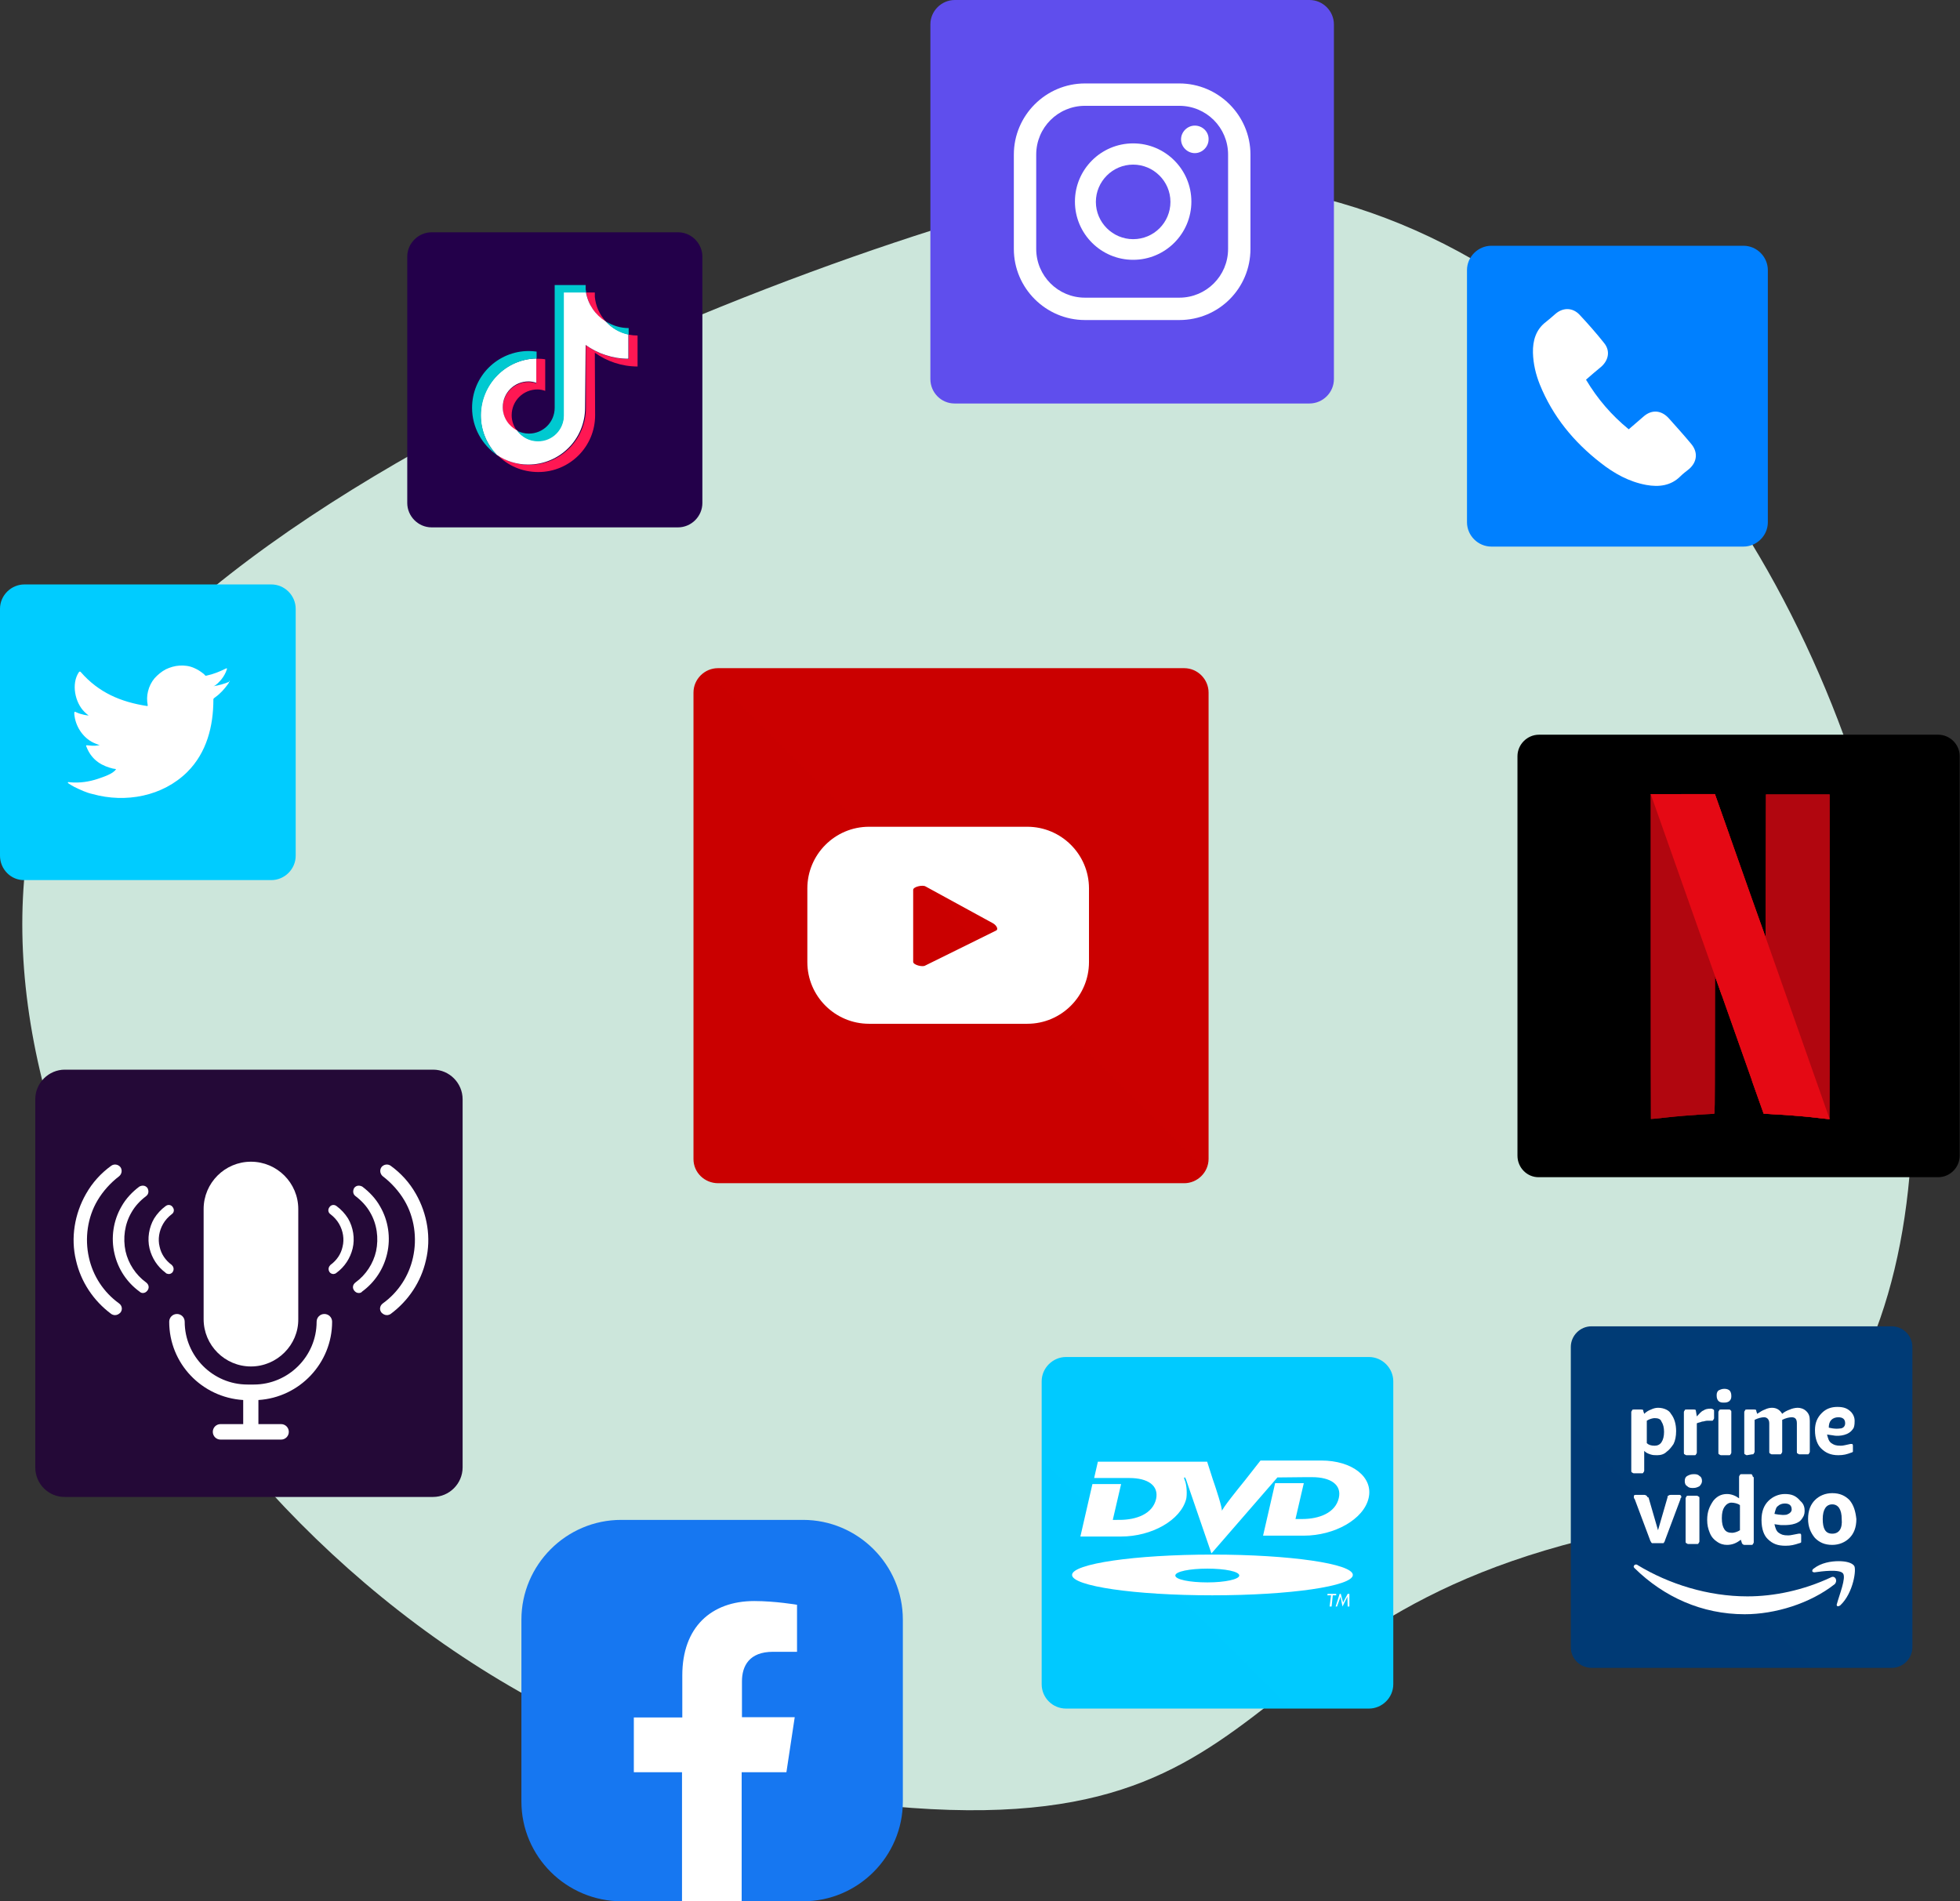
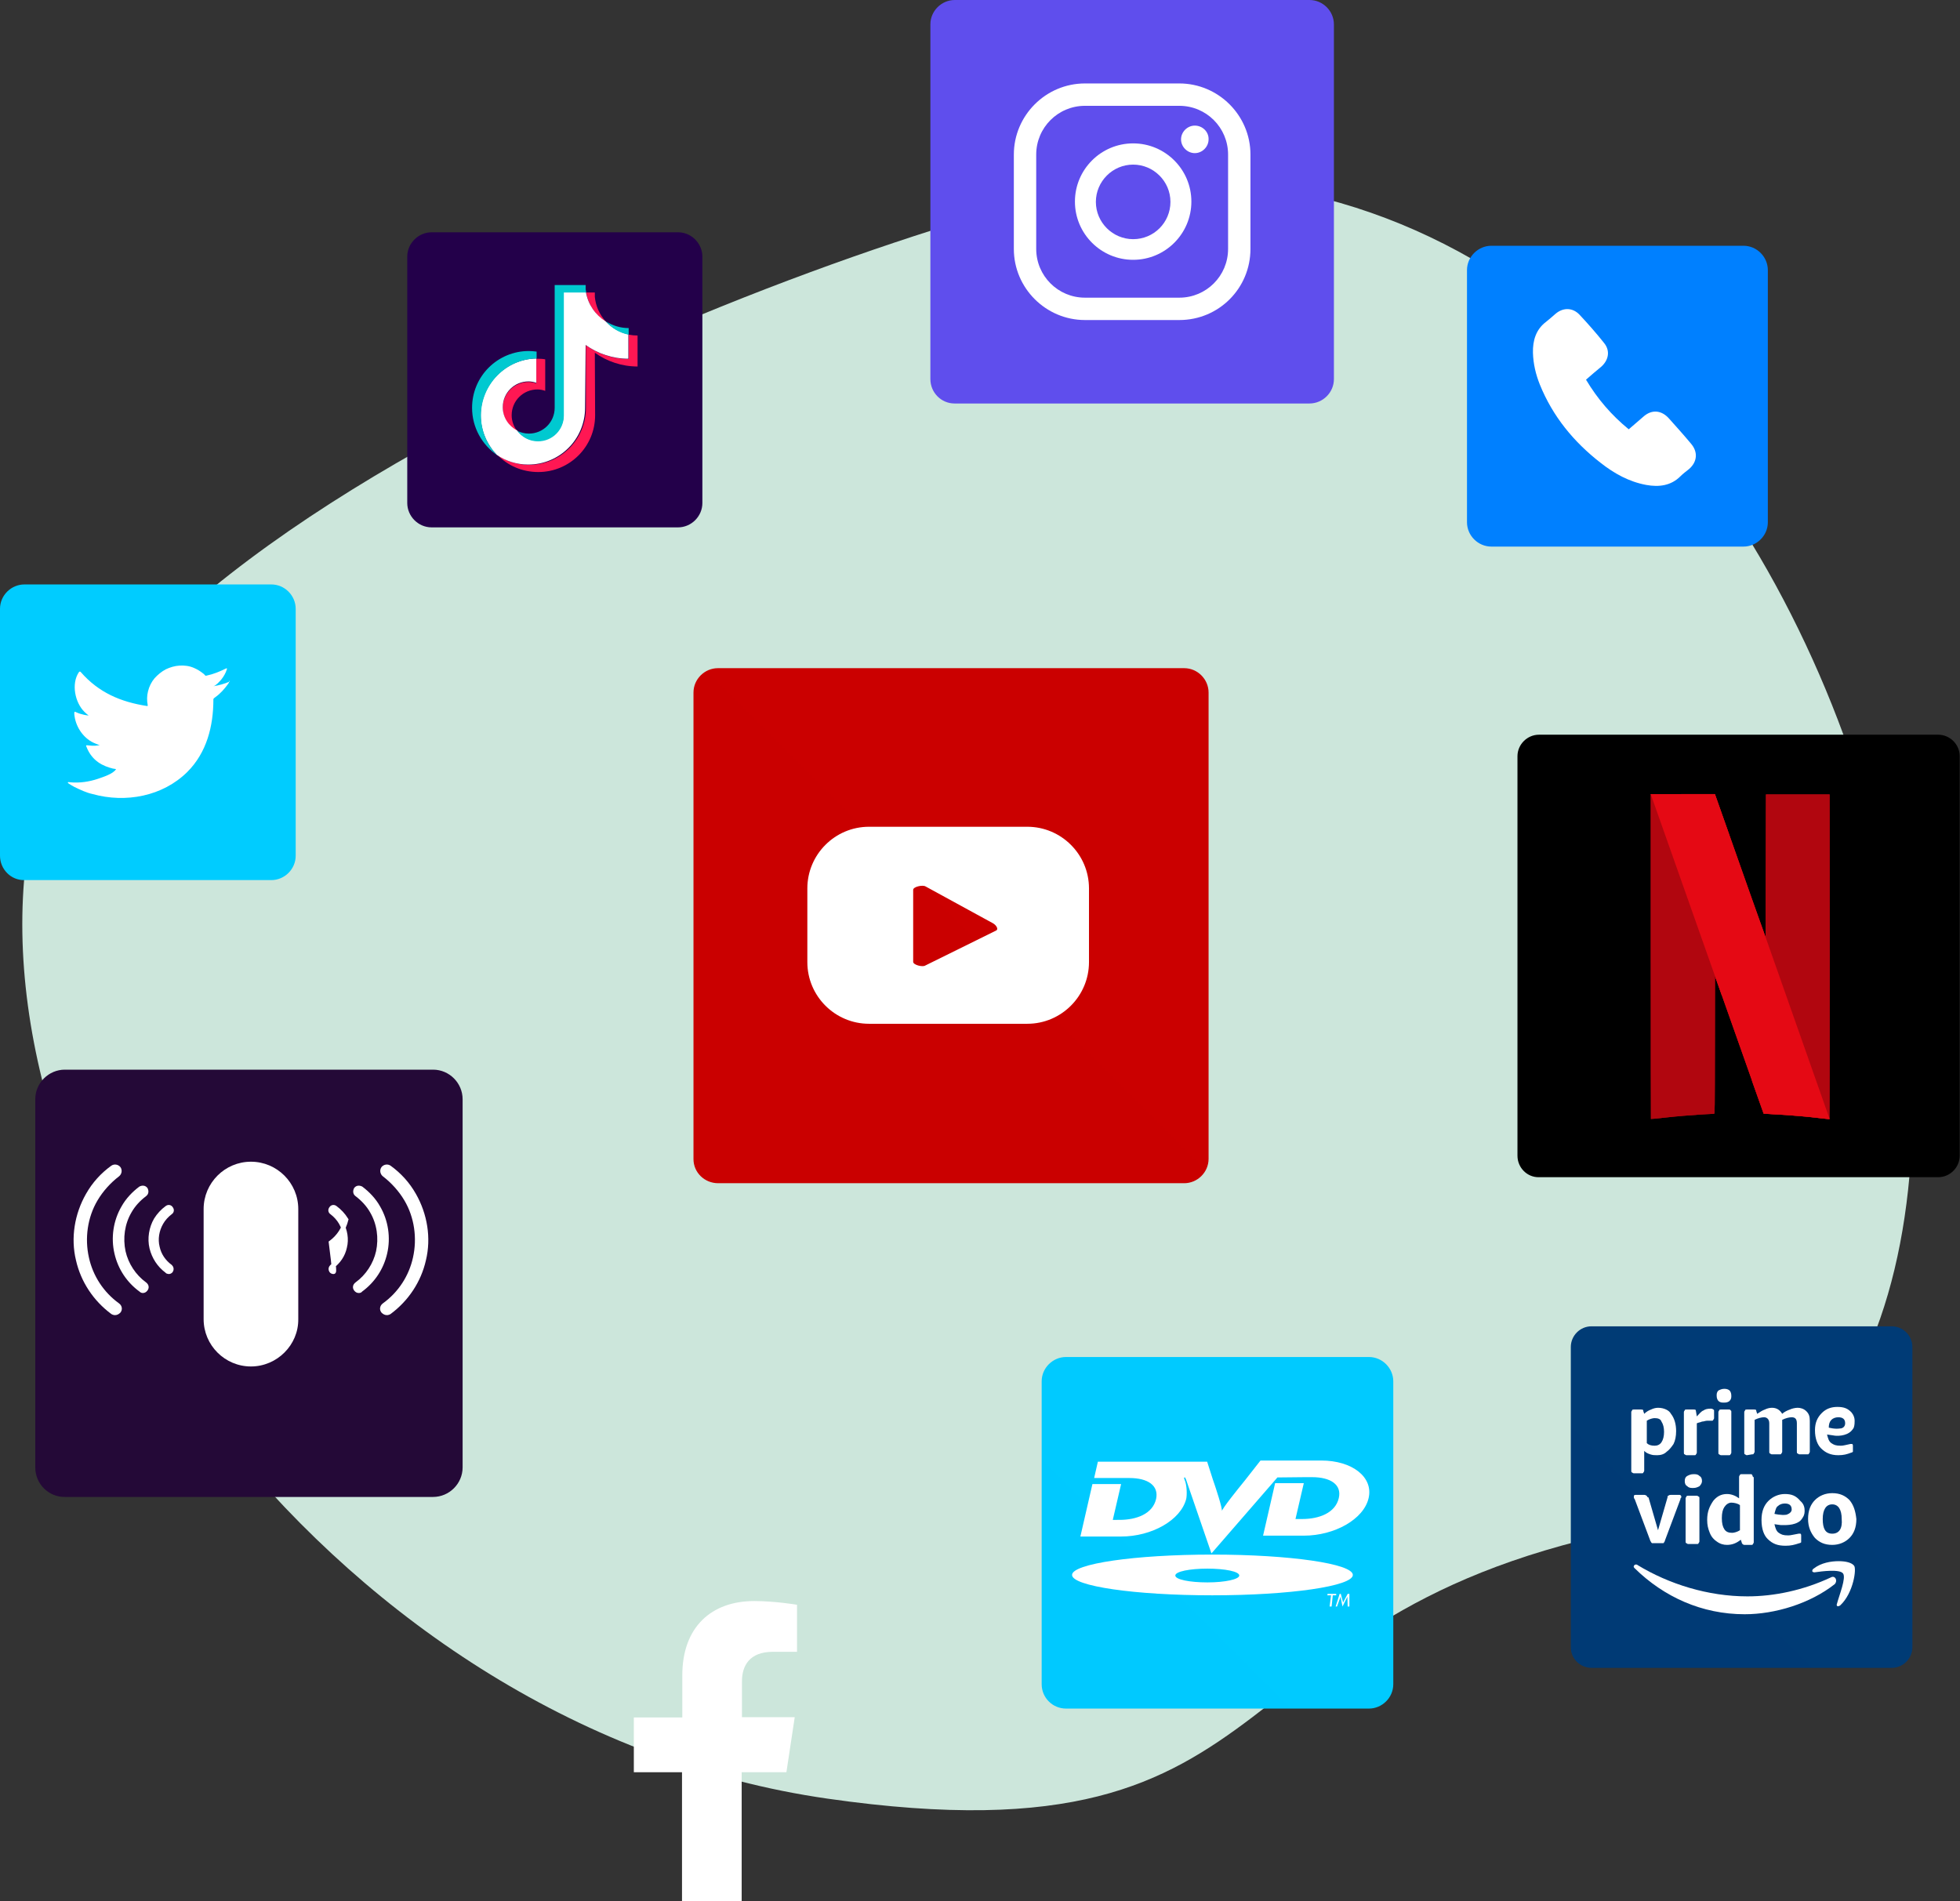
<svg xmlns="http://www.w3.org/2000/svg" version="1.1" id="_x31_3" x="0px" y="0px" viewBox="0 0 683.4 663" style="enable-background:new 0 0 683.4 663;" xml:space="preserve">
  <rect x="0" y="0" width="683.4" height="663" fill="#333333" stroke="none" />
  <style type="text/css">
	.st0{fill:#CCE6DB;}
	.st1{fill:url(#SVGID_1_);}
	.st2{fill:#FFFFFF;}
	.st3{fill:url(#SVGID_00000056421035229916161300000007373742476416560311_);}
	.st4{fill:url(#SVGID_00000070101596883658978270000015477123402194031758_);}
	.st5{fill:url(#SVGID_00000146460086369815660520000013471768628951585693_);}
	.st6{fill-rule:evenodd;clip-rule:evenodd;fill:#FF1753;}
	.st7{fill-rule:evenodd;clip-rule:evenodd;fill:#FFFFFF;}
	.st8{fill-rule:evenodd;clip-rule:evenodd;fill:#00C9D0;}
	.st9{fill:url(#SVGID_00000121244966185512538830000005728835350090290363_);}
	.st10{fill:url(#SVGID_00000130626261938936337390000004717098153825995708_);}
	.st11{fill-rule:evenodd;clip-rule:evenodd;fill:#B1060F;stroke:#000000;stroke-width:3.463241e-02;stroke-miterlimit:2.907;}
	.st12{fill-rule:evenodd;clip-rule:evenodd;fill:url(#path5623_00000091017215696531431550000010589240342215561603_);}
	.st13{fill-rule:evenodd;clip-rule:evenodd;fill:#E50914;}
	.st14{fill-rule:evenodd;clip-rule:evenodd;fill:url(#path5719_00000093142084103037137800000015668998383006153365_);}
	.st15{fill:url(#SVGID_00000111899856065392249110000012628916344457013379_);}
	.st16{fill:url(#SVGID_00000010298242040886769300000014501390216046447528_);}
	.st17{fill:url(#SVGID_00000181803888966387094180000002792345100515831721_);}
	.st18{fill:#FFFFFF;stroke:#FFFFFF;stroke-width:0.771;stroke-miterlimit:10;}
	.st19{fill:#FFFFFF;stroke:#FFFFFF;stroke-width:1.542;stroke-miterlimit:10;}
</style>
  <path class="st0" d="M392,63.6C338.7,68.2,24,172.9,9,300.9s109.5,301.9,279.5,326.3c170,24.4,128.2-68.2,290.9-95.9  C752.9,501.8,656.9,41.3,392,63.6z" />
  <g>
    <linearGradient id="SVGID_1_" gradientUnits="SpaceOnUse" x1="-1718.898" y1="2553.163" x2="-1606.403" y2="2440.666" gradientTransform="matrix(0 1 1 0 -2248.616 2259.178)">
      <stop offset="0" style="stop-color:#1677F1" />
      <stop offset="0.176" style="stop-color:#186EE9" />
      <stop offset="0.461" style="stop-color:#1E56D3" />
      <stop offset="0.819" style="stop-color:#262EB0" />
      <stop offset="1" style="stop-color:#2B189C" />
    </linearGradient>
-     <path class="st1" d="M181.8,628.2v-63.4c0-19.1,15.6-34.8,34.8-34.8H280c19.1,0,34.8,15.6,34.8,34.8v63.4   c0,19.1-15.6,34.8-34.8,34.8h-21.2l-11.2-2.7L238,663h-21.2C197.5,663,181.8,647.4,181.8,628.2z" />
    <g>
      <path class="st2" d="M274.2,618l2.9-19.2h-18.4v-12.5c0-5.3,2.5-10.3,10.8-10.3h8.4v-16.4c0,0-7.6-1.3-14.9-1.3    c-15.1,0-25.1,9.2-25.1,25.9v14.7H221V618h16.8v45h20.8v-45L274.2,618L274.2,618z" />
    </g>
  </g>
  <g>
    <linearGradient id="SVGID_00000177444126316333934880000018134732789836022971_" gradientUnits="SpaceOnUse" x1="-2240.732" y1="2712.763" x2="-2033.265" y2="2505.296" gradientTransform="matrix(0 1 1 0 -2236.177 2229.148)">
      <stop offset="1.104800e-03" style="stop-color:#FFE185" />
      <stop offset="0.209" style="stop-color:#FFBB36" />
      <stop offset="0.377" style="stop-color:#FF5176" />
      <stop offset="0.524" style="stop-color:#F63395" />
      <stop offset="0.739" style="stop-color:#A436D2" />
      <stop offset="1" style="stop-color:#5F4EED" />
    </linearGradient>
    <path style="fill:url(#SVGID_00000177444126316333934880000018134732789836022971_);" d="M324.4,132.2V8.5c0-4.7,3.9-8.5,8.5-8.5   h123.7c4.7,0,8.5,3.9,8.5,8.5v123.7c0,4.7-3.9,8.5-8.5,8.5H332.8C328.2,140.7,324.4,136.9,324.4,132.2z" />
    <g>
      <path class="st2" d="M416.6,43.8c-2.6,0-4.8,2.2-4.8,4.8c0,2.6,2.2,4.8,4.8,4.8c2.6,0,4.8-2.2,4.8-4.8    C421.5,46,419.3,43.8,416.6,43.8z" />
      <path class="st2" d="M395.1,50c-11.2,0-20.3,9.1-20.3,20.3c0,11.2,9.1,20.3,20.3,20.3c11.2,0,20.3-9.1,20.3-20.3    S406.3,50,395.1,50z M395.1,83.4c-7.1,0-13-5.8-13-13c0-7.1,5.8-13,13-13c7.1,0,13,5.8,13,13C408.1,77.6,402.3,83.4,395.1,83.4z" />
      <path class="st2" d="M411.2,111.6h-32.9c-13.6,0-24.8-11.1-24.8-24.8V53.9c0-13.6,11.1-24.8,24.8-24.8h32.9    c13.6,0,24.8,11.1,24.8,24.8v32.9C436,100.5,425,111.6,411.2,111.6z M378.3,36.9c-9.4,0-17,7.6-17,17v32.9c0,9.4,7.6,17,17,17    h32.9c9.4,0,17-7.6,17-17V53.9c0-9.4-7.6-17-17-17H378.3z" />
    </g>
  </g>
  <g>
    <linearGradient id="SVGID_00000165923897783977483600000001994129513267303097_" gradientUnits="SpaceOnUse" x1="-1992.795" y1="2324.289" x2="-1894.69" y2="2226.184" gradientTransform="matrix(0 1 1 0 -2223.733 2199.107)">
      <stop offset="0" style="stop-color:#00CCFF" />
      <stop offset="1" style="stop-color:#0080FF" />
    </linearGradient>
    <path style="fill:url(#SVGID_00000165923897783977483600000001994129513267303097_);" d="M0,298.4v-86.1c0-4.7,3.9-8.5,8.5-8.5   h86.1c4.7,0,8.5,3.9,8.5,8.5v86.1c0,4.7-3.9,8.5-8.5,8.5H8.5C3.8,307,0,303.1,0,298.4z" />
    <path class="st2" d="M80,237.7c-1.8,0.8-3.8,1.3-5.6,1.6c0.9-0.2,2.3-1.8,2.8-2.4c0.8-1,1.5-2.2,1.9-3.5c0.1-0.1,0.1-0.2,0-0.3   c-0.1-0.1-0.2,0-0.3,0c-2.2,1.1-4.4,2-6.8,2.5c-0.2,0.1-0.4,0-0.5-0.1c-0.2-0.2-0.4-0.5-0.6-0.6c-1-0.8-2.1-1.5-3.3-2   c-1.6-0.7-3.3-0.9-5-0.8c-1.7,0.1-3.3,0.6-4.8,1.3c-1.5,0.8-2.8,1.9-3.9,3.1c-1.1,1.3-1.9,2.9-2.3,4.6c-0.4,1.6-0.4,3.2-0.1,4.8   c0,0.3,0,0.3-0.2,0.3c-9.2-1.4-16.9-4.7-23.1-11.8c-0.3-0.3-0.4-0.3-0.7,0c-2.7,4-1.4,10.6,2,13.9c0.5,0.5,0.9,0.8,1.4,1.2   c-0.2,0-2.4-0.2-4.5-1.2c-0.3-0.2-0.4-0.1-0.5,0.2c0,0.5,0,0.8,0.1,1.3c0.6,4.1,3.4,8,7.3,9.5c0.5,0.2,0.9,0.4,1.5,0.5   c-0.9,0.2-1.8,0.4-4.4,0.1c-0.3-0.1-0.5,0.1-0.3,0.4c2,5.3,6.1,6.9,9.2,7.7c0.4,0.1,0.8,0.1,1.2,0.2c0,0-0.1,0-0.1,0.1   c-1,1.6-4.6,2.7-6.3,3.3c-3,1-6.3,1.5-9.6,1.2c-0.5-0.1-0.7-0.1-0.8,0c-0.2,0.1,0,0.2,0.2,0.4c0.7,0.5,1.3,0.8,2,1.2   c2.1,1,4.1,2,6.4,2.5c11.5,3.2,24.4,0.8,33-7.7c6.8-6.8,9.1-16,9.1-25.3c0-0.4,0.5-0.6,0.7-0.8c1.8-1.3,3.2-2.9,4.5-4.7   c0.3-0.4,0.3-0.8,0.3-0.9v-0.1C80.2,237.6,80.2,237.6,80,237.7z" />
  </g>
  <g>
    <linearGradient id="SVGID_00000139997428041442249680000014633388473870959541_" gradientUnits="SpaceOnUse" x1="-2140.482" y1="2308.095" x2="-2042.599" y2="2405.977" gradientTransform="matrix(0 1 1 0 -2163.637 2224)">
      <stop offset="0" style="stop-color:#23004A" />
      <stop offset="0.957" style="stop-color:#020003" />
      <stop offset="1" style="stop-color:#000000" />
    </linearGradient>
    <path style="fill:url(#SVGID_00000139997428041442249680000014633388473870959541_);" d="M142,175.4V89.5c0-4.7,3.9-8.5,8.5-8.5   h85.9c4.7,0,8.5,3.9,8.5,8.5v85.9c0,4.7-3.9,8.5-8.5,8.5h-85.9C145.8,183.9,142,180,142,175.4z" />
    <g>
      <path class="st6" d="M207.4,123c4.2,3,9.4,4.8,14.9,4.8V117c-1,0-2.1-0.1-3.1-0.3v8.5c-5.5,0-10.7-1.8-14.9-4.8v21.9    c0,10.9-8.8,19.8-19.8,19.8c-4,0-7.9-1.2-11-3.4c3.6,3.7,8.6,5.9,14.2,5.9c10.9,0,19.8-8.8,19.8-19.8L207.4,123L207.4,123z     M211.3,112.2c-2.2-2.4-3.6-5.4-3.9-8.7V102h-3C205.1,106.3,207.7,110,211.3,112.2L211.3,112.2z M180.3,150.3    c-1.2-1.6-1.9-3.5-1.9-5.5c0-5,4-9,9-9c0.9,0,1.9,0.2,2.7,0.5v-11c-1-0.2-2.1-0.2-3.1-0.2v8.6c-0.8-0.3-1.8-0.5-2.7-0.5    c-5,0-9,4-9,9C175.3,145.7,177.3,148.8,180.3,150.3z" />
      <path class="st7" d="M204.2,120.3c4.2,3,9.4,4.8,14.9,4.8v-8.5c-3.1-0.7-5.8-2.3-7.9-4.5c-3.6-2.3-6.1-5.8-6.9-10.2h-7.8v42.8    c0,5-4,9-9,9c-2.9,0-5.5-1.4-7.2-3.6c-2.9-1.5-5-4.5-5-8.1c0-5,4-9,9-9c0.9,0,1.9,0.2,2.7,0.5V125c-10.7,0.2-19.4,9-19.4,19.8    c0,5.4,2.2,10.2,5.6,13.8c3.2,2.2,7,3.4,11,3.4c10.9,0,19.8-8.8,19.8-19.8L204.2,120.3L204.2,120.3z" />
      <path class="st8" d="M219.2,116.7v-2.3c-2.8,0-5.5-0.8-7.9-2.3C213.3,114.5,216.1,116.1,219.2,116.7z M204.4,102    c-0.1-0.4-0.1-0.8-0.2-1.2v-1.4h-10.8v42.8c0,5-4,9-9,9c-1.5,0-2.8-0.4-4-0.9c1.7,2.2,4.2,3.6,7.2,3.6c5,0,9-4,9-9V102H204.4z     M187.1,125v-2.4c-0.9-0.1-1.8-0.2-2.7-0.2c-10.9,0-19.8,8.8-19.8,19.8c0,6.9,3.5,12.9,8.7,16.5c-3.5-3.6-5.6-8.5-5.6-13.8    C167.7,134.1,176.4,125.2,187.1,125L187.1,125z" />
    </g>
  </g>
  <g>
    <linearGradient id="SVGID_00000144338092016093134970000010984206876824692127_" gradientUnits="SpaceOnUse" x1="-2006.041" y1="2625.03" x2="-1831.447" y2="2450.436" gradientTransform="matrix(0 1 1 0 -2206.136 2241.591)">
      <stop offset="0" style="stop-color:#FF0000" />
      <stop offset="1" style="stop-color:#9B0000" />
    </linearGradient>
    <path style="fill:url(#SVGID_00000144338092016093134970000010984206876824692127_);" d="M241.8,404.2V241.5c0-4.7,3.9-8.5,8.5-8.5   h162.6c4.7,0,8.5,3.9,8.5,8.5v162.6c0,4.7-3.9,8.5-8.5,8.5H250.4C245.7,412.6,241.8,408.9,241.8,404.2z" />
    <path class="st2" d="M379.7,309.8c0-11.9-9.7-21.5-21.5-21.5H303c-11.9,0-21.5,9.7-21.5,21.5v25.7c0,11.9,9.7,21.5,21.5,21.5h55.2   c11.9,0,21.5-9.7,21.5-21.5L379.7,309.8L379.7,309.8z M347.3,324.5l-24.7,12.2c-0.9,0.6-4.2-0.2-4.2-1.3v-25.1   c0-1.1,3.3-1.8,4.3-1.2l23.6,12.9C347.3,322.6,348.3,324,347.3,324.5z" />
  </g>
  <g>
    <linearGradient id="SVGID_00000119095439677535939700000015919174739467555762_" gradientUnits="SpaceOnUse" x1="-1723.346" y1="2706.934" x2="-1605.82" y2="2589.408" gradientTransform="matrix(0 1 1 0 -2223.733 2199.107)">
      <stop offset="0" style="stop-color:#00CCFF" />
      <stop offset="1" style="stop-color:#0080FF" />
    </linearGradient>
    <path style="fill:url(#SVGID_00000119095439677535939700000015919174739467555762_);" d="M363.2,587.3V481.7c0-4.7,3.9-8.5,8.5-8.5   h105.6c4.7,0,8.5,3.9,8.5,8.5v105.6c0,4.7-3.9,8.5-8.5,8.5H371.7C367,595.8,363.2,592,363.2,587.3z" />
    <path class="st2" d="M432.8,517.8c0,0-7.1,8.7-6.8,9.3c0.5-0.6-2.5-9.4-2.5-9.4s-0.7-1.9-2.6-8h-7.2h-17.6h-13.3l-1.3,5.7h9.9h2.4   c6.4,0,10.3,2.6,9.3,7.3c-1.2,5.2-6.8,7.3-12.8,7.3H388l2.9-12.5h-10l-4.2,18.3h14.2c10.7,0,20.8-5.7,22.7-13.1   c0.3-1.3,0.3-4.8-0.6-6.8c0-0.1-0.1-0.1-0.1-0.3c0-0.1-0.1-0.4,0.1-0.4c0.1-0.1,0.3,0.1,0.3,0.2c0,0,0.1,0.3,0.2,0.4l8.9,25.9   l23-26.5l9.7-0.1h2.4c6.4,0,10.4,2.6,9.3,7.3c-1.2,5.2-6.9,7.3-12.8,7.3h-2.3l2.9-12.5h-10l-4.2,18.3h14.2   c10.7,0,20.9-5.7,22.6-13.1c1.7-7.3-5.7-13.1-16.5-13.1h-9.4h-11.8C433.9,516.5,432.8,517.8,432.8,517.8L432.8,517.8z" />
    <path class="st2" d="M422.7,542.1c-27,0-48.9,3.2-48.9,7.1c0,3.9,21.9,7.1,48.9,7.1c27.1,0,49-3.2,49-7.1   C471.7,545.3,449.8,542.1,422.7,542.1z M421,551.8c-6.2,0-11.2-1-11.2-2.4s5-2.4,11.2-2.4c6.2,0,11.1,1,11.1,2.4   C432.1,550.7,427.2,551.8,421,551.8z" />
    <polygon class="st2" points="465.9,556.3 465.9,555.8 462.9,555.8 462.8,556.3 464.1,556.3 463.6,560.2 464.3,560.2 464.7,556.3     " />
    <polygon class="st2" points="470.5,560.2 470.5,555.8 469.9,555.8 468.3,558.8 467.5,555.8 467.1,555.8 465.7,560.2 466.2,560.2    467.4,556.8 468.1,560.2 469.8,556.8 469.9,560.2  " />
  </g>
  <g>
    <path d="M529.1,403V263.7c0-4.1,3.4-7.5,7.5-7.5h139.2c4.1,0,7.5,3.4,7.5,7.5V403c0,4.1-3.4,7.5-7.5,7.5H536.6   C532.5,410.6,529.1,407.2,529.1,403z" />
    <g id="g5747" transform="matrix(0.291,0,0,0.291,81.631,113.771)">
      <path id="path4155" class="st11" d="M1835.4,561l-0.2,86l-0.2,86l-7.1-19.9l0,0l-9.1,191.5c9,25.4,13.8,38.9,13.8,39    c0.1,0.1,5.2,0.4,11.4,0.7c18.8,0.9,42,2.9,59.7,5.1c4,0.5,7.6,0.8,7.8,0.6c0.2-0.2,0.3-87.8,0.3-194.7l-0.1-194.3h-38.2    L1835.4,561L1835.4,561z" />
      <path id="path4157" class="st11" d="M1697.4,560.7v194.5c0,107,0.1,194.6,0.2,194.7c0.1,0.1,6.8-0.5,14.8-1.4c8-0.9,19-2,24.4-2.4    c8.5-0.8,33.6-2.4,36.5-2.4c0.8,0,0.9-4.4,1-82.4l0.1-82.4l6.1,17.2c0.9,2.6,1.2,3.5,2.2,6.1l9.1-191.5c-2-5.5-0.9-2.6-3.1-8.8    c-7.4-21.2-13.8-39-14.1-39.9l-0.5-1.4h-38.4L1697.4,560.7L1697.4,560.7z" />
      <radialGradient id="path5623_00000023246175358159199940000017974324284152214435_" cx="343004.875" cy="1872.926" r="200.839" gradientTransform="matrix(1.933179e-02 -6.693557e-03 0.245 0.708 -5289.032 1722.781)" gradientUnits="SpaceOnUse">
        <stop offset="0" style="stop-color:#000000" />
        <stop offset="1" style="stop-color:#000000;stop-opacity:0" />
      </radialGradient>
      <path id="path5623" style="fill-rule:evenodd;clip-rule:evenodd;fill:url(#path5623_00000023246175358159199940000017974324284152214435_);" d="    M1697.4,560.7v109.2l76.9,204c0-4.7,0-7.2,0-12.5l0.1-82.4l6.1,17.2c33.8,95.8,52.1,147.2,52.2,147.3s5.2,0.4,11.4,0.7    c18.8,0.9,42,2.9,59.7,5.1c4,0.5,7.6,0.8,7.8,0.6c0.2-0.1,0.3-43.1,0.3-103.7l-76.5-220.1v20.9l-0.2,86l-7.1-19.9    c-7-19.6-11.6-32.5-39.3-111.1c-7.4-21.2-13.8-39-14.1-39.9l-0.5-1.4h-38.4L1697.4,560.7L1697.4,560.7z" />
      <path id="path4159" class="st13" d="M1697.4,560.7l77.1,218.4V779l6.1,17.2c33.8,95.8,52.1,147.2,52.2,147.3s5.2,0.4,11.4,0.7    c18.8,0.9,42,2.9,59.7,5.1c4,0.5,7.5,0.8,7.8,0.6l-76.4-217l0,0l-7.1-19.9c-7-19.6-11.6-32.5-39.3-111.1    c-7.4-21.2-13.8-39-14.1-39.9l-0.5-1.4h-38.4h-38.5V560.7z" />
      <path id="path5715" class="st11" d="M1835.4,561l-0.2,86l-0.2,86l-7.1-19.9l0,0l-9.1,191.5c9,25.4,13.8,38.9,13.8,39    c0.1,0.1,5.2,0.4,11.4,0.7c18.8,0.9,42,2.9,59.7,5.1c4,0.5,7.6,0.8,7.8,0.6c0.2-0.2,0.3-87.8,0.3-194.7l-0.1-194.3h-38.2    L1835.4,561L1835.4,561z" />
      <path id="path5717" class="st11" d="M1697.4,560.7v194.5c0,107,0.1,194.6,0.2,194.7c0.1,0.1,6.8-0.5,14.8-1.4c8-0.9,19-2,24.4-2.4    c8.5-0.8,33.6-2.4,36.5-2.4c0.8,0,0.9-4.4,1-82.4l0.1-82.4l6.1,17.2c0.9,2.6,1.2,3.5,2.2,6.1l9.1-191.5c-2-5.5-0.9-2.6-3.1-8.8    c-7.4-21.2-13.8-39-14.1-39.9l-0.5-1.4h-38.4L1697.4,560.7L1697.4,560.7z" />
      <radialGradient id="path5719_00000026860456428397744680000011344930526667094942_" cx="343004.875" cy="1872.926" r="200.839" gradientTransform="matrix(1.933179e-02 -6.693557e-03 0.245 0.708 -5289.032 1722.781)" gradientUnits="SpaceOnUse">
        <stop offset="0" style="stop-color:#000000" />
        <stop offset="1" style="stop-color:#000000;stop-opacity:0" />
      </radialGradient>
      <path id="path5719" style="fill-rule:evenodd;clip-rule:evenodd;fill:url(#path5719_00000026860456428397744680000011344930526667094942_);" d="    M1697.4,560.7v109.2l76.9,204c0-4.7,0-7.2,0-12.5l0.1-82.4l6.1,17.2c33.8,95.8,52.1,147.2,52.2,147.3s5.2,0.4,11.4,0.7    c18.8,0.9,42,2.9,59.7,5.1c4,0.5,7.6,0.8,7.8,0.6c0.2-0.1,0.3-43.1,0.3-103.7l-76.5-220.1v20.9l-0.2,86l-7.1-19.9    c-7-19.6-11.6-32.5-39.3-111.1c-7.4-21.2-13.8-39-14.1-39.9l-0.5-1.4h-38.4L1697.4,560.7L1697.4,560.7z" />
      <path id="path5721" class="st13" d="M1697.4,560.7l77.1,218.4V779l6.1,17.2c33.8,95.8,52.1,147.2,52.2,147.3s5.2,0.4,11.4,0.7    c18.8,0.9,42,2.9,59.7,5.1c4,0.5,7.5,0.8,7.8,0.6l-76.4-217l0,0l-7.1-19.9c-7-19.6-11.6-32.5-39.3-111.1    c-7.4-21.2-13.8-39-14.1-39.9l-0.5-1.4h-38.4h-38.5V560.7z" />
    </g>
  </g>
  <g>
    <linearGradient id="SVGID_00000176760215660775501410000000109969266554185405_" gradientUnits="SpaceOnUse" x1="-1734.522" y1="2888.561" x2="-1619.57" y2="2773.609" gradientTransform="matrix(0 1 1 0 -2223.733 2199.107)">
      <stop offset="0" style="stop-color:#00B2F8" />
      <stop offset="1" style="stop-color:#002962" />
    </linearGradient>
    <path style="fill:url(#SVGID_00000176760215660775501410000000109969266554185405_);" d="M547.7,574.4V469.7c0-3.9,3.2-7.2,7.2-7.2   h104.7c3.9,0,7.2,3.2,7.2,7.2v104.7c0,3.9-3.2,7.2-7.2,7.2H555C550.9,581.6,547.7,578.4,547.7,574.4z" />
    <g id="g553">
      <g id="g1892" transform="matrix(3.007,0,0,3.007,-4005.164,-1337.95)">
        <path id="path1854" class="st7" d="M1524.2,608.2c-0.3,0-0.6,0.1-0.8,0.2c-0.3,0.1-0.6,0.3-0.8,0.5l-0.1-0.3     c0-0.2-0.1-0.2-0.3-0.2h-0.8c-0.1,0-0.2,0-0.2,0.1c0,0-0.1,0.1-0.1,0.2v6.8c0,0.1,0,0.2,0.1,0.2c0,0,0.1,0.1,0.2,0.1h0.9     c0.1,0,0.2,0,0.2-0.1c0,0,0.1-0.1,0.1-0.2v-2.3c0.2,0.2,0.4,0.3,0.7,0.4c0.3,0.1,0.5,0.1,0.8,0.1c0.4,0,0.8-0.1,1.1-0.4     c0.3-0.2,0.6-0.6,0.8-0.9c0.2-0.4,0.3-0.9,0.3-1.5c0-0.8-0.2-1.5-0.6-2C1525.5,608.5,1524.9,608.2,1524.2,608.2 M1524.6,612.2     c-0.2,0.3-0.5,0.4-0.8,0.4c-0.4,0-0.7-0.1-0.9-0.3v-2.6c0.3-0.2,0.7-0.3,0.9-0.3c0.4,0,0.7,0.1,0.8,0.4c0.2,0.3,0.3,0.7,0.3,1.2     C1524.9,611.5,1524.8,611.9,1524.6,612.2" />
        <path id="path1856" class="st7" d="M1530.3,608.3L1530.3,608.3c-0.4,0-0.7,0.1-0.8,0.2c-0.3,0.1-0.5,0.4-0.8,0.7l-0.1-0.6     c0-0.2-0.1-0.2-0.3-0.2h-0.8c-0.1,0-0.2,0-0.2,0.1c0,0-0.1,0.1-0.1,0.2v4.7c0,0.1,0,0.2,0.1,0.2c0,0,0.1,0.1,0.2,0.1h0.9     c0.1,0,0.2,0,0.2-0.1c0,0,0.1-0.1,0.1-0.2V610c0.2-0.1,0.4-0.1,0.6-0.2c0.2,0,0.4-0.1,0.6-0.1c0.1,0,0.2,0,0.3,0     c0.1,0,0.1,0,0.2,0s0.2,0,0.2-0.1c0,0,0.1-0.1,0.1-0.2v-0.8c0-0.1,0-0.2-0.1-0.2C1530.5,608.3,1530.4,608.3,1530.3,608.3" />
        <path id="path1858" class="st7" d="M1531.9,606c-0.3,0-0.5,0.1-0.7,0.2c-0.2,0.2-0.2,0.4-0.2,0.6c0,0.3,0.1,0.5,0.2,0.6     c0.2,0.2,0.4,0.2,0.7,0.2c0.3,0,0.5-0.1,0.6-0.2c0.2-0.2,0.2-0.4,0.2-0.6c0-0.3-0.1-0.5-0.2-0.6S1532.2,606,1531.9,606      M1532.4,608.4h-0.9c-0.1,0-0.2,0-0.2,0.1c0,0-0.1,0.1-0.1,0.2v4.7c0,0.1,0,0.2,0.1,0.2c0,0,0.1,0.1,0.2,0.1h0.9     c0.1,0,0.2,0,0.2-0.1c0,0,0.1-0.1,0.1-0.2v-4.7c0-0.1,0-0.2-0.1-0.2C1532.6,608.4,1532.5,608.4,1532.4,608.4" />
        <path id="path1860" class="st7" d="M1535.1,613.6c0.1,0,0.2,0,0.2-0.1c0,0,0.1-0.1,0.1-0.2v-3.7c0.4-0.2,0.8-0.3,1.1-0.3     s0.6,0.2,0.6,0.7v3.3c0,0.1,0,0.2,0.1,0.2c0,0,0.1,0.1,0.2,0.1h0.9c0.1,0,0.2,0,0.2-0.1c0,0,0.1-0.1,0.1-0.2v-3.7     c0.4-0.2,0.8-0.3,1.1-0.3c0.4,0,0.6,0.2,0.6,0.7v3.3c0,0.1,0,0.2,0.1,0.2c0,0,0.1,0.1,0.2,0.1h0.9c0.1,0,0.2,0,0.2-0.1     c0,0,0.1-0.1,0.1-0.2v-3.6c0-0.5-0.1-0.8-0.4-1.1c-0.3-0.3-0.7-0.4-1-0.4c-0.3,0-0.7,0.1-0.9,0.2c-0.3,0.1-0.7,0.3-0.9,0.5     c-0.3-0.5-0.7-0.7-1.2-0.7c-0.3,0-0.6,0.1-0.8,0.2c-0.3,0.1-0.6,0.3-0.9,0.5l-0.1-0.3c0-0.2-0.1-0.2-0.3-0.2h-0.8     c-0.1,0-0.2,0-0.2,0.1c0,0-0.1,0.1-0.1,0.2v4.7c0,0.1,0,0.2,0.1,0.2c0,0,0.1,0.1,0.2,0.1L1535.1,613.6L1535.1,613.6z" />
        <path id="path1862" class="st7" d="M1546.6,610.9c0,0,0.2-0.2,0.3-0.4c0.1-0.3,0.1-0.6,0.1-0.8c0-0.6-0.4-1-0.4-1     c-0.4-0.4-0.8-0.6-1.6-0.6c-0.7,0-1.3,0.2-1.8,0.7c-0.5,0.5-0.8,1.1-0.8,2c0,1,0.3,1.7,0.7,2.1c0.5,0.5,1.1,0.8,2,0.8     c0.6,0,1-0.1,1.5-0.3c0.1,0,0.2-0.1,0.2-0.1s0-0.1,0-0.2v-0.5c0-0.2-0.1-0.2-0.1-0.2h-0.1h-0.1c-0.5,0.1-0.8,0.2-1.1,0.2     c-0.6,0-0.8-0.1-1.1-0.3c-0.3-0.2-0.4-0.6-0.5-1l0.7,0.1C1544.9,611.5,1546,611.5,1546.6,610.9 M1544.3,609.6     c0.2-0.2,0.5-0.3,0.8-0.3c0.5,0,0.8,0.2,0.8,0.7c0,0.4-0.3,0.6-0.6,0.6c-0.6,0.1-1.3-0.1-1.3-0.1     C1544,610.1,1544.1,609.8,1544.3,609.6" />
        <path id="path1864" class="st7" d="M1538.9,618.2c-0.7,0-1.4,0.3-1.9,0.8s-0.8,1.2-0.8,2.2c0,1.1,0.3,1.8,0.7,2.2     c0.6,0.6,1.2,0.8,2.1,0.8c0.6,0,1-0.1,1.6-0.3c0.1,0,0.2-0.1,0.2-0.1s0-0.1,0-0.3v-0.5c0-0.2-0.1-0.2-0.1-0.2h-0.1h-0.1     c-0.6,0.1-0.9,0.2-1.2,0.2c-0.6,0-0.8-0.1-1.1-0.3c-0.3-0.2-0.4-0.6-0.5-1l0.7,0.1c0.4,0,1.6,0.1,2.3-0.5c0,0,0.2-0.2,0.3-0.4     c0.2-0.3,0.2-0.6,0.2-0.8c0-0.7-0.4-1-0.5-1.1C1540.2,618.4,1539.7,618.2,1538.9,618.2 M1539.1,620.6c-0.6,0.1-1.4-0.1-1.4-0.1     c0.1-0.4,0.2-0.8,0.4-0.9c0.2-0.2,0.5-0.3,0.8-0.3c0.5,0,0.8,0.2,0.8,0.7C1539.7,620.3,1539.4,620.5,1539.1,620.6" />
        <path id="path1866" class="st7" d="M1522.9,618.4c-0.1,0-0.1-0.1-0.3-0.1h-1c-0.2,0-0.2,0.1-0.2,0.2v0.1c0,0,0,0.1,0.1,0.2     l1.8,4.8c0,0.1,0.1,0.1,0.1,0.2l0.1,0.1c0,0,0.1,0,0.2,0h0.9c0.1,0,0.1,0,0.2,0c0,0,0.1,0,0.1-0.1c0,0,0.1-0.1,0.1-0.2l1.8-4.8     c0-0.1,0-0.1,0.1-0.2v-0.1c0-0.1-0.1-0.2-0.2-0.2h-1c-0.1,0-0.2,0-0.3,0.1c-0.1,0-0.1,0.1-0.1,0.2l-1.1,3.8l-1.1-3.8     C1523,618.6,1522.9,618.5,1522.9,618.4" />
        <path id="path1868" class="st7" d="M1527.7,618.4c-0.1,0-0.2,0-0.2,0.1c0,0-0.1,0.1-0.1,0.2v5c0,0.1,0,0.2,0.1,0.2     c0,0,0.1,0.1,0.2,0.1h1c0.1,0,0.2,0,0.2-0.1c0,0,0.1-0.1,0.1-0.2v-5c0-0.1,0-0.2-0.1-0.2c0,0-0.1-0.1-0.2-0.1H1527.7z      M1527.3,616.7c0,0.3,0.1,0.5,0.3,0.6c0.2,0.2,0.4,0.2,0.7,0.2c0.3,0,0.5-0.1,0.7-0.2c0.2-0.2,0.3-0.4,0.3-0.6     c0-0.3-0.1-0.5-0.3-0.6c-0.2-0.2-0.4-0.2-0.7-0.2c-0.3,0-0.5,0.1-0.7,0.2C1527.4,616.2,1527.3,616.4,1527.3,616.7" />
        <path id="path1870" class="st7" d="M1534.9,615.9h-1c-0.1,0-0.2,0-0.2,0.1c0,0-0.1,0.1-0.1,0.2v2.5c-0.4-0.3-0.9-0.5-1.4-0.5     c-0.7,0-1.2,0.3-1.6,0.8c-0.4,0.6-0.7,1.2-0.7,2.2c0,0.6,0.1,1,0.3,1.5c0.2,0.5,0.5,0.8,0.8,1c0.4,0.3,0.8,0.4,1.2,0.4     c0.6,0,1.1-0.2,1.6-0.6l0.1,0.3c0,0.1,0.1,0.2,0.1,0.2s0.1,0.1,0.2,0.1h0.8c0.1,0,0.2,0,0.2-0.1c0,0,0.1-0.1,0.1-0.2v-7.4     c0-0.1,0-0.2-0.1-0.2C1535.1,615.9,1535.1,615.9,1534.9,615.9 M1533.7,622.4c-0.3,0.2-0.7,0.3-0.9,0.3c-0.4,0-0.7-0.1-0.9-0.4     c-0.2-0.3-0.3-0.7-0.3-1.3c0-0.6,0.1-1,0.3-1.3c0.2-0.3,0.5-0.5,0.8-0.5s0.8,0.1,1,0.3V622.4z" />
        <path id="path1872" class="st7" d="M1546.4,618.9c-0.5-0.5-1.1-0.8-2-0.8c-0.8,0-1.5,0.3-2,0.8s-0.8,1.2-0.8,2.2     c0,0.9,0.3,1.6,0.8,2.2c0.5,0.5,1.1,0.8,2,0.8c0.8,0,1.5-0.3,2-0.8s0.8-1.2,0.8-2.2C1547.1,620.2,1546.9,619.5,1546.4,618.9      M1544.4,622.8c-0.8,0-1.1-0.6-1.1-1.7c0-1.1,0.4-1.7,1.1-1.7s1.1,0.6,1.1,1.7C1545.6,622.2,1545.2,622.8,1544.4,622.8" />
        <g id="g1878" transform="matrix(0.637,0,0,0.648,1178.36,515.309)">
          <path id="path1874" class="st7" d="M574.4,173.7c-5,2.3-10.3,3.4-15.2,3.4c-7.2,0-14.3-2.2-20-5.6c-0.1-0.1-0.2-0.1-0.3-0.1      c-0.2,0-0.3,0.1-0.4,0.3v0.1c0,0.1,0.1,0.2,0.2,0.3c5.3,5.1,12.2,8.2,20,8.2c5.5,0,11.9-1.9,16.4-5.4      C575.7,174.2,575.1,173.3,574.4,173.7" />
          <path id="path1876" class="st7" d="M575.8,170.8c-1.4,0-3.2,0.3-4.5,1.3c-0.2,0.1-0.3,0.3-0.3,0.4v0.1c0,0.1,0.2,0.2,0.4,0.2      c1.4-0.2,4.6-0.6,5.2,0.2c0.6,0.8-0.7,3.9-1.1,5.4c-0.2,0.5,0.2,0.6,0.6,0.3c2.4-2.2,3-6.6,2.5-7.1      C578.2,171.1,577.2,170.8,575.8,170.8" />
        </g>
      </g>
    </g>
  </g>
  <g>
    <linearGradient id="SVGID_00000083781057461425764670000011578007555951368350_" gradientUnits="SpaceOnUse" x1="-2110.98" y1="2837.717" x2="-2011.016" y2="2737.753" gradientTransform="matrix(0 1 1 0 -2223.733 2199.107)">
      <stop offset="0" style="stop-color:#00CCFF" />
      <stop offset="1" style="stop-color:#0080FF" />
    </linearGradient>
    <path style="fill:url(#SVGID_00000083781057461425764670000011578007555951368350_);" d="M511.5,182.1V94.2c0-4.7,3.9-8.5,8.5-8.5   h87.9c4.7,0,8.5,3.9,8.5,8.5v87.9c0,4.7-3.9,8.5-8.5,8.5H520C515.4,190.6,511.5,186.8,511.5,182.1z" />
    <path class="st2" d="M589.6,154.7c-2.5-3-5.1-5.9-7.7-8.8c-2.6-2.9-6-3.2-8.9-0.6c-1.7,1.5-3.4,2.9-5.1,4.4   c-6-4.9-10.9-10.6-14.9-17.3c1.8-1.6,3.6-3.1,5.4-4.6c2.5-2.3,3.1-5.5,0.9-8.2c-2.7-3.4-5.6-6.7-8.6-9.9c-2.4-2.5-5.7-2.5-8.3-0.3   c-1,0.9-2.2,1.9-3.3,2.8c-3.6,2.7-4.7,6.6-4.6,10.8c0.1,3.9,1,7.6,2.4,11.1c4.5,11.1,11.8,20,21.2,27.3c4.7,3.7,9.9,6.6,15.9,7.7   c4.4,0.8,8.6,0.3,11.9-3c0.9-0.9,2.1-1.8,3.1-2.6C591.8,161,592.1,157.6,589.6,154.7z" />
  </g>
  <g>
    <linearGradient id="SVGID_00000124878615204947037450000014328451058091867814_" gradientUnits="SpaceOnUse" x1="-1823.109" y1="2382.121" x2="-1680.075" y2="2239.087" gradientTransform="matrix(0 1 1 0 -2223.733 2199.107)">
      <stop offset="2.237672e-07" style="stop-color:#240937" />
      <stop offset="1" style="stop-color:#1C0124" />
    </linearGradient>
    <path style="fill:url(#SVGID_00000124878615204947037450000014328451058091867814_);" d="M12.3,511.7V383.3   c0-5.7,4.7-10.3,10.3-10.3h128.4c5.7,0,10.3,4.7,10.3,10.3v128.4c0,5.7-4.7,10.3-10.3,10.3H22.7C17,522.1,12.3,517.5,12.3,511.7z" />
    <g>
      <g>
        <g>
-           <path class="st2" d="M115.8,460.9c0-1.5-1.2-2.7-2.7-2.7c-1.5,0-2.7,1.2-2.7,2.7c0,12.1-9.9,21.9-21.9,21.9h-2.2      c-12.1,0-21.9-9.9-21.9-21.9c0-1.5-1.2-2.7-2.7-2.7c-1.5,0-2.7,1.2-2.7,2.7c0,14.6,11.4,26.4,25.8,27.3v8.4h-7.9      c-1.5,0-2.7,1.2-2.7,2.7c0,1.5,1.2,2.7,2.7,2.7H98c1.5,0,2.7-1.2,2.7-2.7c0-1.5-1.2-2.7-2.7-2.7h-7.9v-8.4      C104.5,487.3,115.8,475.3,115.8,460.9z" />
-         </g>
+           </g>
      </g>
    </g>
    <path class="st2" d="M87.5,476.5L87.5,476.5c-9.1,0-16.5-7.4-16.5-16.5v-38.4c0-9.1,7.4-16.5,16.5-16.5l0,0   c9.1,0,16.5,7.4,16.5,16.5v38.4C104.1,469,96.6,476.5,87.5,476.5z" />
    <g>
      <g>
        <path class="st2" d="M134.9,458.6c-0.8,0-1.4-0.4-1.9-0.9c-0.8-1-0.6-2.4,0.5-3.2c5.4-3.9,9.1-9.6,10.5-16c1.5-6.7,0.5-14-3-19.9     c-1.9-3.2-4.5-6.1-7.5-8.4c-1-0.8-1.2-2.2-0.5-3.2c0.8-1,2.2-1.2,3.2-0.5c3.6,2.6,6.6,5.9,8.8,9.8c4,7,5.4,15.4,3.5,23.2     c-1.7,7.5-6.1,14.1-12.3,18.7C135.9,458.4,135.4,458.6,134.9,458.6z" />
      </g>
    </g>
    <g>
      <g>
        <path class="st18" d="M125.1,450.5c-0.5,0-0.9-0.2-1.3-0.7c-0.6-0.8-0.4-1.7,0.4-2.3c3.7-2.7,6.3-6.7,7.3-11.1     c1-4.7,0.3-9.7-2.1-13.8c-1.3-2.3-3.1-4.2-5.2-5.8c-0.8-0.6-0.8-1.5-0.4-2.3c0.6-0.8,1.5-0.8,2.3-0.4c2.4,1.8,4.6,4.1,6.1,6.8     c2.8,4.8,3.7,10.7,2.4,16.2c-1.2,5.2-4.2,9.8-8.6,13C125.8,450.4,125.5,450.5,125.1,450.5z" />
      </g>
    </g>
    <g>
      <g>
-         <path class="st19" d="M116.3,443.5c-0.3,0-0.6-0.1-0.8-0.4c-0.3-0.5-0.2-1,0.2-1.4c2.3-1.7,3.9-4,4.5-6.8     c0.7-2.8,0.2-5.9-1.3-8.5c-0.8-1.4-1.9-2.6-3.2-3.6c-0.5-0.3-0.6-0.9-0.2-1.4c0.3-0.5,0.9-0.6,1.4-0.2c1.5,1.1,2.8,2.5,3.8,4.1     c1.7,2.9,2.3,6.6,1.5,9.9c-0.8,3.2-2.6,6-5.3,8C116.7,443.4,116.5,443.5,116.3,443.5z" />
+         <path class="st19" d="M116.3,443.5c-0.3,0-0.6-0.1-0.8-0.4c-0.3-0.5-0.2-1,0.2-1.4c2.3-1.7,3.9-4,4.5-6.8     c0.7-2.8,0.2-5.9-1.3-8.5c-0.8-1.4-1.9-2.6-3.2-3.6c-0.5-0.3-0.6-0.9-0.2-1.4c0.3-0.5,0.9-0.6,1.4-0.2c1.5,1.1,2.8,2.5,3.8,4.1     c-0.8,3.2-2.6,6-5.3,8C116.7,443.4,116.5,443.5,116.3,443.5z" />
      </g>
    </g>
    <g>
      <g>
        <path class="st2" d="M40.1,458.6c0.8,0,1.4-0.4,1.9-0.9c0.8-1,0.6-2.4-0.5-3.2c-5.4-3.9-9.1-9.6-10.5-16c-1.5-6.7-0.5-14,3-19.9     c1.9-3.2,4.5-6.1,7.5-8.4c1-0.8,1.2-2.2,0.5-3.2c-0.8-1-2.2-1.2-3.2-0.5c-3.6,2.6-6.6,5.9-8.8,9.8c-4,7-5.4,15.4-3.5,23.2     c1.7,7.5,6.1,14.1,12.3,18.7C39.1,458.4,39.6,458.6,40.1,458.6z" />
      </g>
    </g>
    <g>
      <g>
        <path class="st18" d="M49.8,450.5c0.5,0,0.9-0.2,1.3-0.7c0.6-0.8,0.4-1.7-0.4-2.3c-3.7-2.7-6.3-6.7-7.3-11.1     c-1-4.7-0.3-9.7,2.1-13.8c1.3-2.3,3.1-4.2,5.2-5.8c0.8-0.6,0.8-1.5,0.4-2.3c-0.6-0.8-1.5-0.8-2.3-0.4c-2.4,1.8-4.6,4.1-6.1,6.8     c-2.8,4.8-3.7,10.7-2.4,16.2c1.2,5.2,4.2,9.8,8.6,13C49.2,450.4,49.5,450.5,49.8,450.5z" />
      </g>
    </g>
    <g>
      <g>
        <path class="st19" d="M58.8,443.5c0.3,0,0.6-0.1,0.8-0.4c0.3-0.5,0.2-1-0.2-1.4c-2.3-1.7-3.9-4-4.5-6.8c-0.7-2.8-0.2-5.9,1.3-8.5     c0.8-1.4,1.9-2.6,3.2-3.6c0.5-0.3,0.6-0.9,0.2-1.4c-0.3-0.5-0.9-0.6-1.4-0.2c-1.5,1.1-2.8,2.5-3.8,4.1c-1.7,2.9-2.3,6.6-1.5,9.9     c0.8,3.2,2.6,6,5.3,8C58.3,443.4,58.6,443.5,58.8,443.5z" />
      </g>
    </g>
  </g>
</svg>